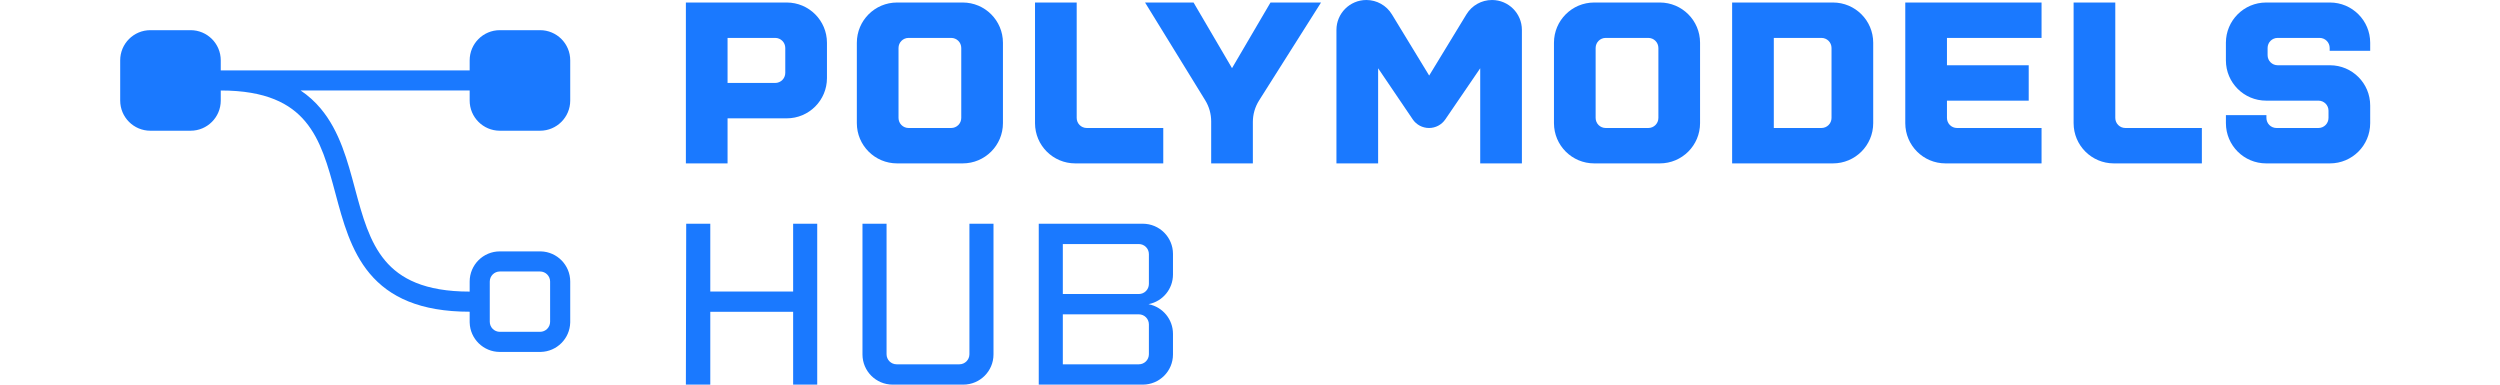
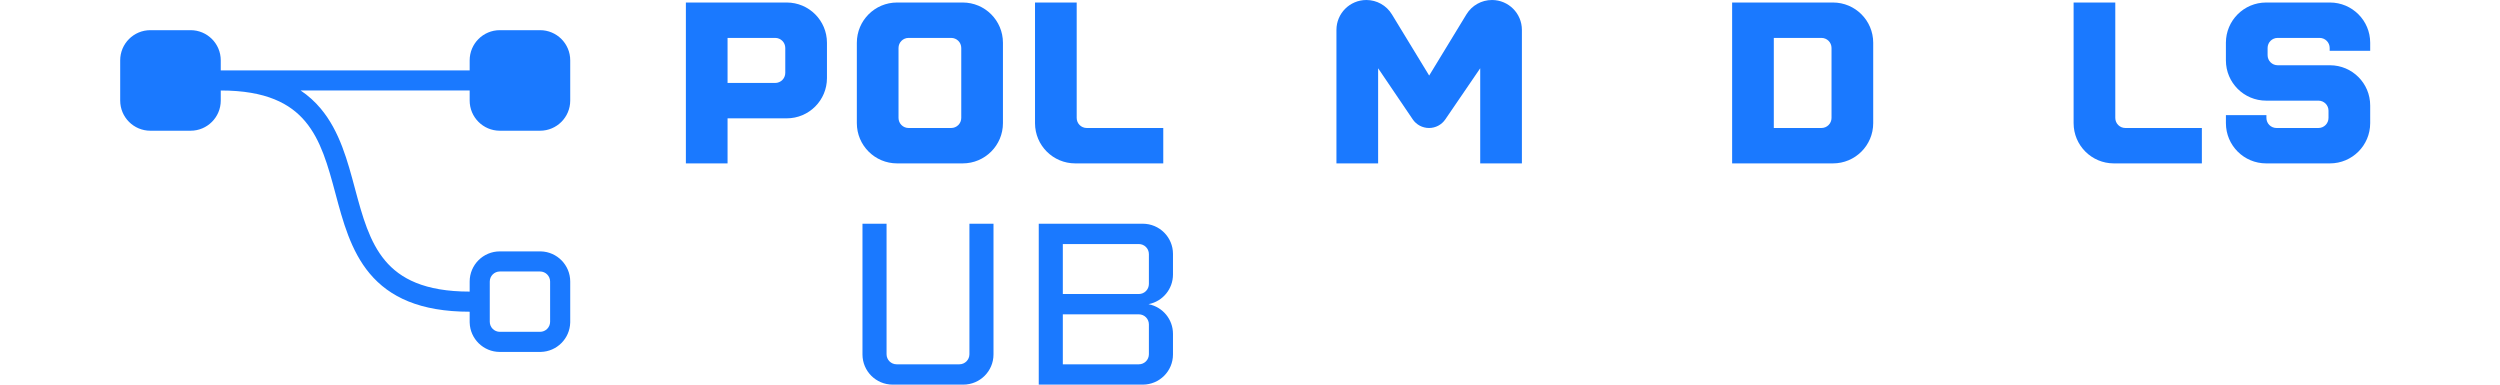
<svg xmlns="http://www.w3.org/2000/svg" width="208" height="32" viewBox="0 0 208 32" fill="none">
-   <path d="M59.096 24.253H65.989V18.615H67.993V32H65.989V25.943H59.096V32H57.065L57.092 18.615H59.096V24.253Z" fill="#1A79FF" />
  <path d="M73.762 29.473C73.762 29.936 74.136 30.31 74.599 30.31H79.819C80.281 30.31 80.656 29.936 80.656 29.473V18.615H82.659V29.49C82.659 30.876 81.535 32 80.149 32H74.268C72.882 32 71.758 30.876 71.758 29.49V18.615H73.762V29.473Z" fill="#1A79FF" />
  <path fill-rule="evenodd" clip-rule="evenodd" d="M95.082 18.614C96.468 18.614 97.592 19.738 97.592 21.124V22.841C97.592 24.033 96.754 25.061 95.586 25.3L95.551 25.307L95.586 25.314C96.754 25.554 97.592 26.581 97.592 27.773V29.49C97.592 30.876 96.468 32 95.082 32H86.424V18.614H95.082ZM88.427 30.31H94.751C95.213 30.31 95.588 29.936 95.588 29.473V26.989C95.588 26.527 95.213 26.152 94.751 26.152H88.427V30.31ZM88.427 24.462H94.751C95.213 24.462 95.588 24.088 95.588 23.626V21.141C95.588 20.679 95.213 20.305 94.751 20.305H88.427V24.462Z" fill="#1A79FF" />
  <path fill-rule="evenodd" clip-rule="evenodd" d="M15.857 2.51C17.243 2.51 18.367 3.633 18.367 5.02V5.856H39.076V5.02C39.076 3.633 40.2 2.51 41.586 2.51H44.933C46.319 2.51 47.443 3.633 47.443 5.02V8.366C47.443 9.752 46.319 10.876 44.933 10.876H41.586C40.2 10.876 39.076 9.752 39.076 8.366V7.529H25.013C25.655 7.96 26.206 8.464 26.681 9.031C28.271 10.924 28.924 13.42 29.53 15.679C30.157 18.021 30.736 20.127 32.043 21.684C33.294 23.174 35.311 24.261 39.076 24.261V23.425C39.076 22.039 40.2 20.915 41.586 20.915H44.933L44.998 20.916C46.354 20.95 47.443 22.06 47.443 23.425V26.771L47.442 26.836C47.408 28.171 46.332 29.246 44.998 29.28L44.933 29.281H41.586C40.221 29.281 39.111 28.192 39.077 26.836L39.076 26.771V25.935C34.951 25.935 32.408 24.721 30.762 22.76C29.172 20.867 28.518 18.371 27.913 16.112C27.286 13.77 26.707 11.664 25.399 10.106C24.149 8.616 22.132 7.529 18.367 7.529V8.366C18.367 9.752 17.243 10.876 15.857 10.876H12.51C11.124 10.876 10 9.752 10 8.366V5.02C10 3.633 11.124 2.51 12.51 2.51H15.857ZM41.586 22.588C41.124 22.588 40.749 22.963 40.749 23.425V26.771C40.749 27.233 41.124 27.608 41.586 27.608H44.933C45.395 27.608 45.769 27.233 45.769 26.771V23.425C45.769 22.963 45.395 22.588 44.933 22.588H41.586Z" fill="#1A79FF" />
  <path fill-rule="evenodd" clip-rule="evenodd" d="M65.456 0.209C67.304 0.209 68.803 1.707 68.803 3.556V6.5C68.803 8.348 67.304 9.846 65.456 9.846H60.533V13.594H57.065V0.209H65.456ZM60.533 6.901H64.498C64.96 6.901 65.335 6.527 65.335 6.065V3.99C65.335 3.528 64.96 3.154 64.498 3.154H60.533V6.901Z" fill="#1A79FF" />
  <path fill-rule="evenodd" clip-rule="evenodd" d="M80.098 0.209C81.947 0.209 83.445 1.707 83.445 3.556V10.248C83.445 12.096 81.947 13.594 80.098 13.594H74.636C72.788 13.594 71.289 12.096 71.289 10.248V3.556C71.289 1.707 72.788 0.209 74.636 0.209H80.098ZM75.593 3.154C75.131 3.154 74.757 3.528 74.757 3.99V9.813C74.757 10.275 75.131 10.649 75.593 10.649H79.14C79.602 10.649 79.977 10.275 79.977 9.813V3.99C79.977 3.528 79.602 3.154 79.14 3.154H75.593Z" fill="#1A79FF" />
  <path d="M89.581 9.813C89.581 10.275 89.955 10.649 90.418 10.649H96.784V13.594H89.46C87.611 13.594 86.113 12.096 86.113 10.248V0.209H89.581V9.813Z" fill="#1A79FF" />
-   <path d="M102.504 5.67L105.705 0.209H109.91L104.756 8.358C104.418 8.893 104.238 9.513 104.238 10.146V13.594H100.77V10.097C100.77 9.478 100.598 8.871 100.274 8.344L95.268 0.209H99.303L102.504 5.67Z" fill="#1A79FF" />
  <path d="M124.134 0C125.508 5.17405e-05 126.622 1.114 126.622 2.488V13.594H123.154V5.68L120.248 9.935C119.943 10.382 119.437 10.649 118.896 10.649C118.352 10.649 117.844 10.38 117.539 9.93L114.66 5.68V13.594H111.192V2.488C111.192 1.114 112.306 0 113.68 0C114.548 2.21784e-06 115.354 0.452 115.805 1.194L118.907 6.286L122.008 1.194C122.46 0.452 123.266 0 124.134 0Z" fill="#1A79FF" />
-   <path fill-rule="evenodd" clip-rule="evenodd" d="M138.099 0.209C139.947 0.209 141.445 1.707 141.445 3.556V10.248C141.445 12.096 139.947 13.594 138.099 13.594H132.637C130.788 13.594 129.29 12.096 129.29 10.248V3.556C129.29 1.707 130.788 0.209 132.637 0.209H138.099ZM133.594 3.154C133.132 3.154 132.757 3.528 132.757 3.99V9.813C132.757 10.275 133.132 10.649 133.594 10.649H137.141C137.603 10.649 137.978 10.275 137.978 9.813V3.99C137.977 3.528 137.603 3.154 137.141 3.154H133.594Z" fill="#1A79FF" />
  <path fill-rule="evenodd" clip-rule="evenodd" d="M152.504 0.209C154.353 0.209 155.851 1.708 155.851 3.556V10.248C155.851 12.096 154.353 13.594 152.504 13.594L144.113 13.594V0.209H152.504ZM147.581 10.649H151.546C152.008 10.649 152.383 10.275 152.383 9.813V3.99C152.383 3.528 152.008 3.154 151.546 3.154H147.581V10.649Z" fill="#1A79FF" />
  <path d="M175.992 9.813C175.992 10.275 176.367 10.649 176.829 10.649H183.195V13.594L175.871 13.594C174.022 13.594 172.524 12.096 172.524 10.248V0.209H175.992V9.813Z" fill="#1A79FF" />
-   <path d="M169.857 3.154H161.987V5.429H168.789V8.374H161.987V9.812C161.987 10.274 162.361 10.649 162.824 10.649H169.857V13.594H161.866C160.017 13.594 158.519 12.096 158.519 10.248V0.209H169.857V3.154Z" fill="#1A79FF" />
  <path d="M193.853 0.209C195.701 0.209 197.2 1.707 197.2 3.555V4.224H193.829V3.99C193.829 3.528 193.454 3.154 192.992 3.154H189.5C189.038 3.154 188.664 3.528 188.664 3.99V4.592C188.664 5.054 189.038 5.429 189.5 5.429H193.853C195.702 5.429 197.2 6.927 197.2 8.775V10.248C197.2 12.096 195.702 13.594 193.853 13.594H188.542C186.694 13.594 185.196 12.096 185.196 10.248V9.578H188.566V9.812C188.566 10.274 188.941 10.649 189.403 10.649H192.895C193.357 10.649 193.732 10.274 193.732 9.812V9.21C193.732 8.748 193.357 8.374 192.895 8.374H188.542C186.694 8.374 185.195 6.876 185.195 5.027V3.555C185.195 1.707 186.694 0.209 188.542 0.209H193.853Z" fill="#1A79FF" />
</svg>